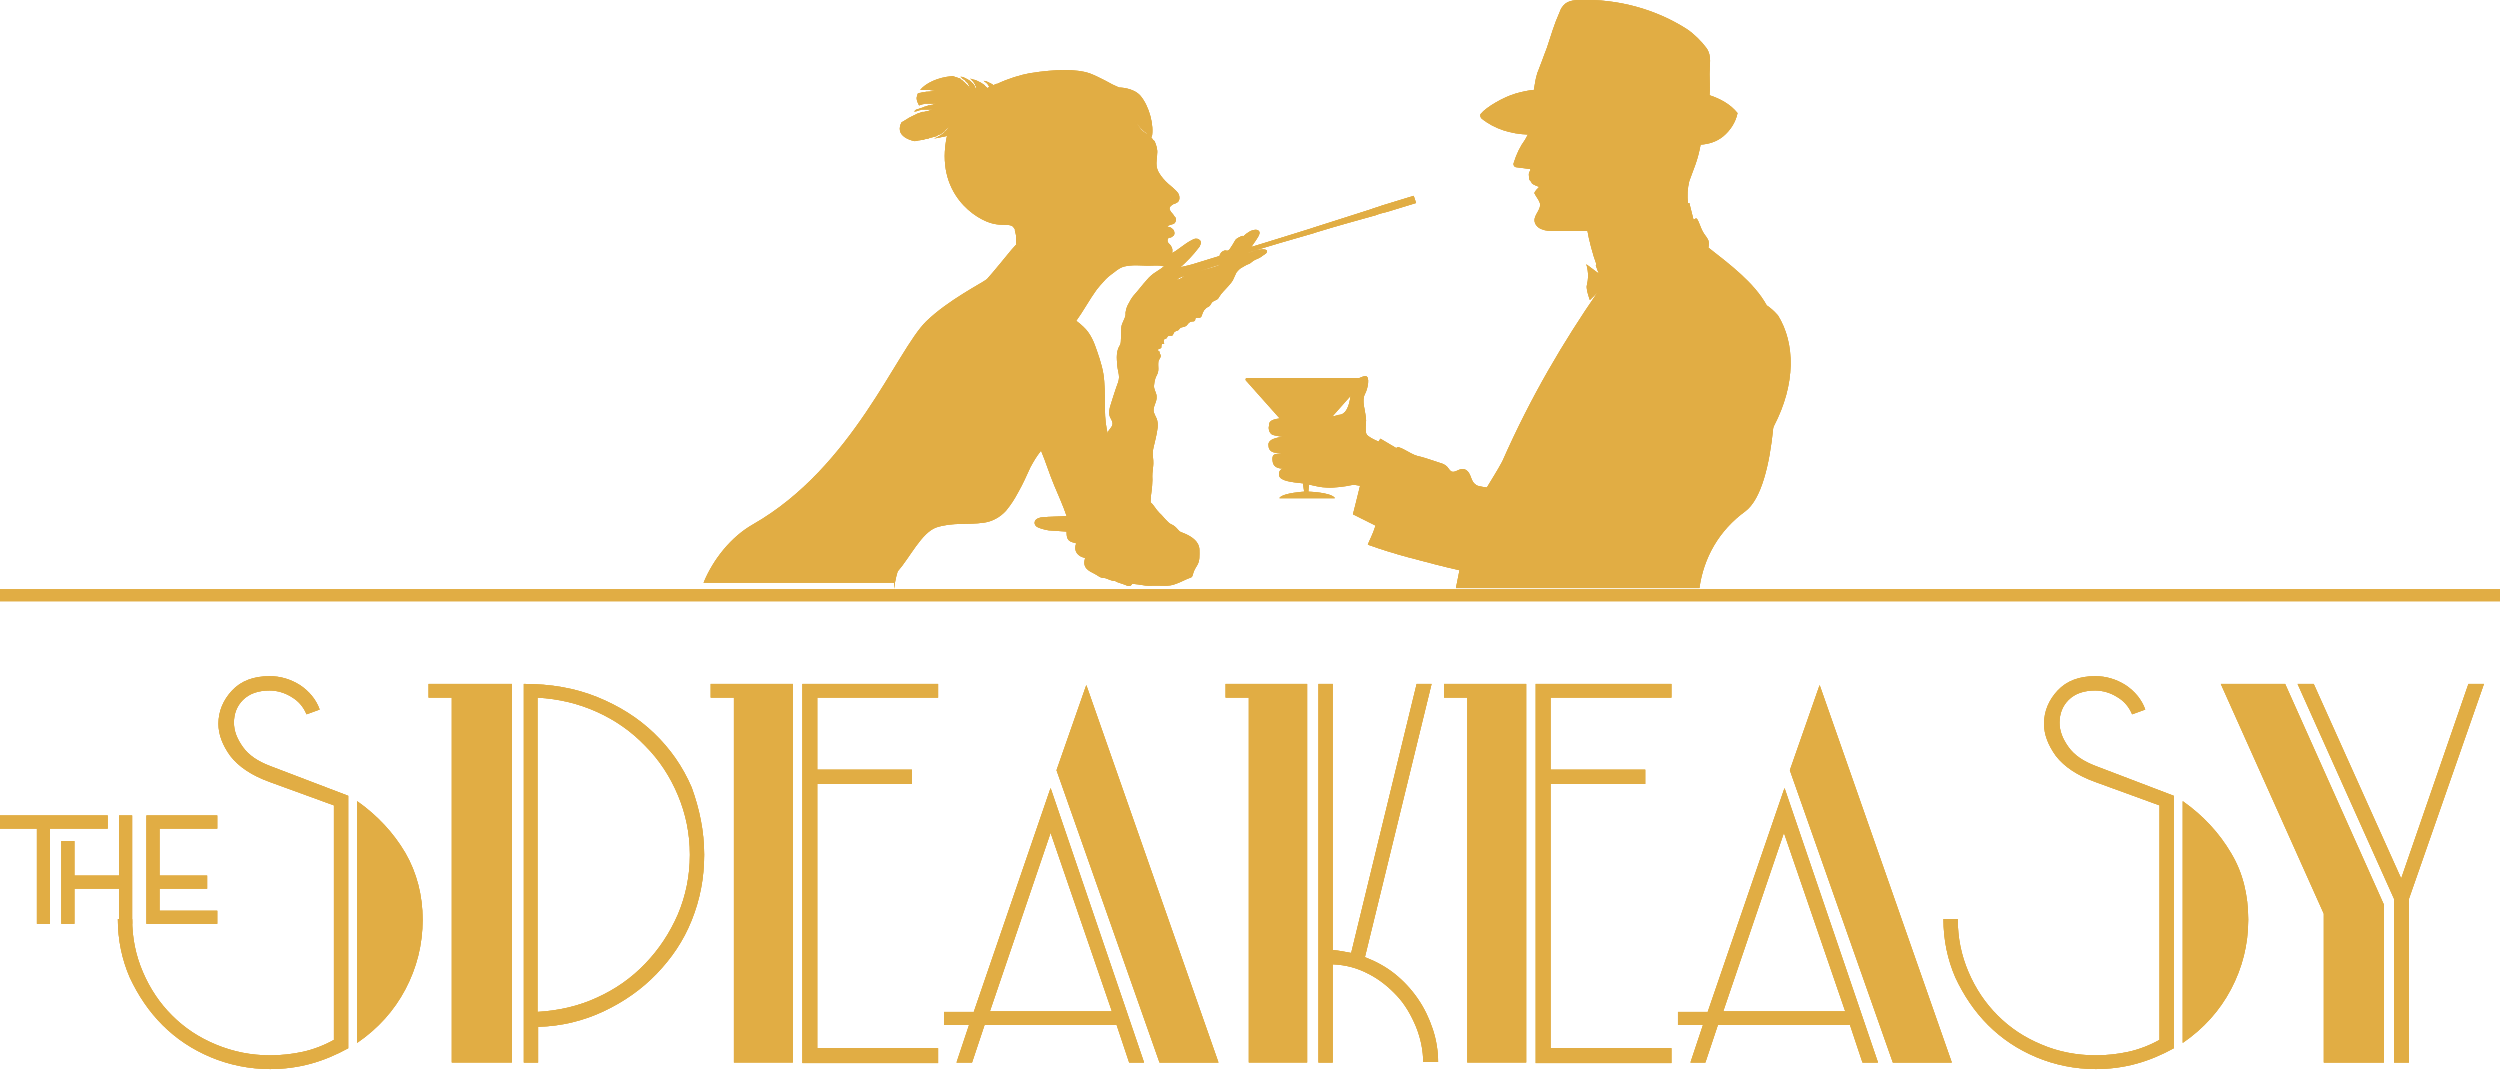
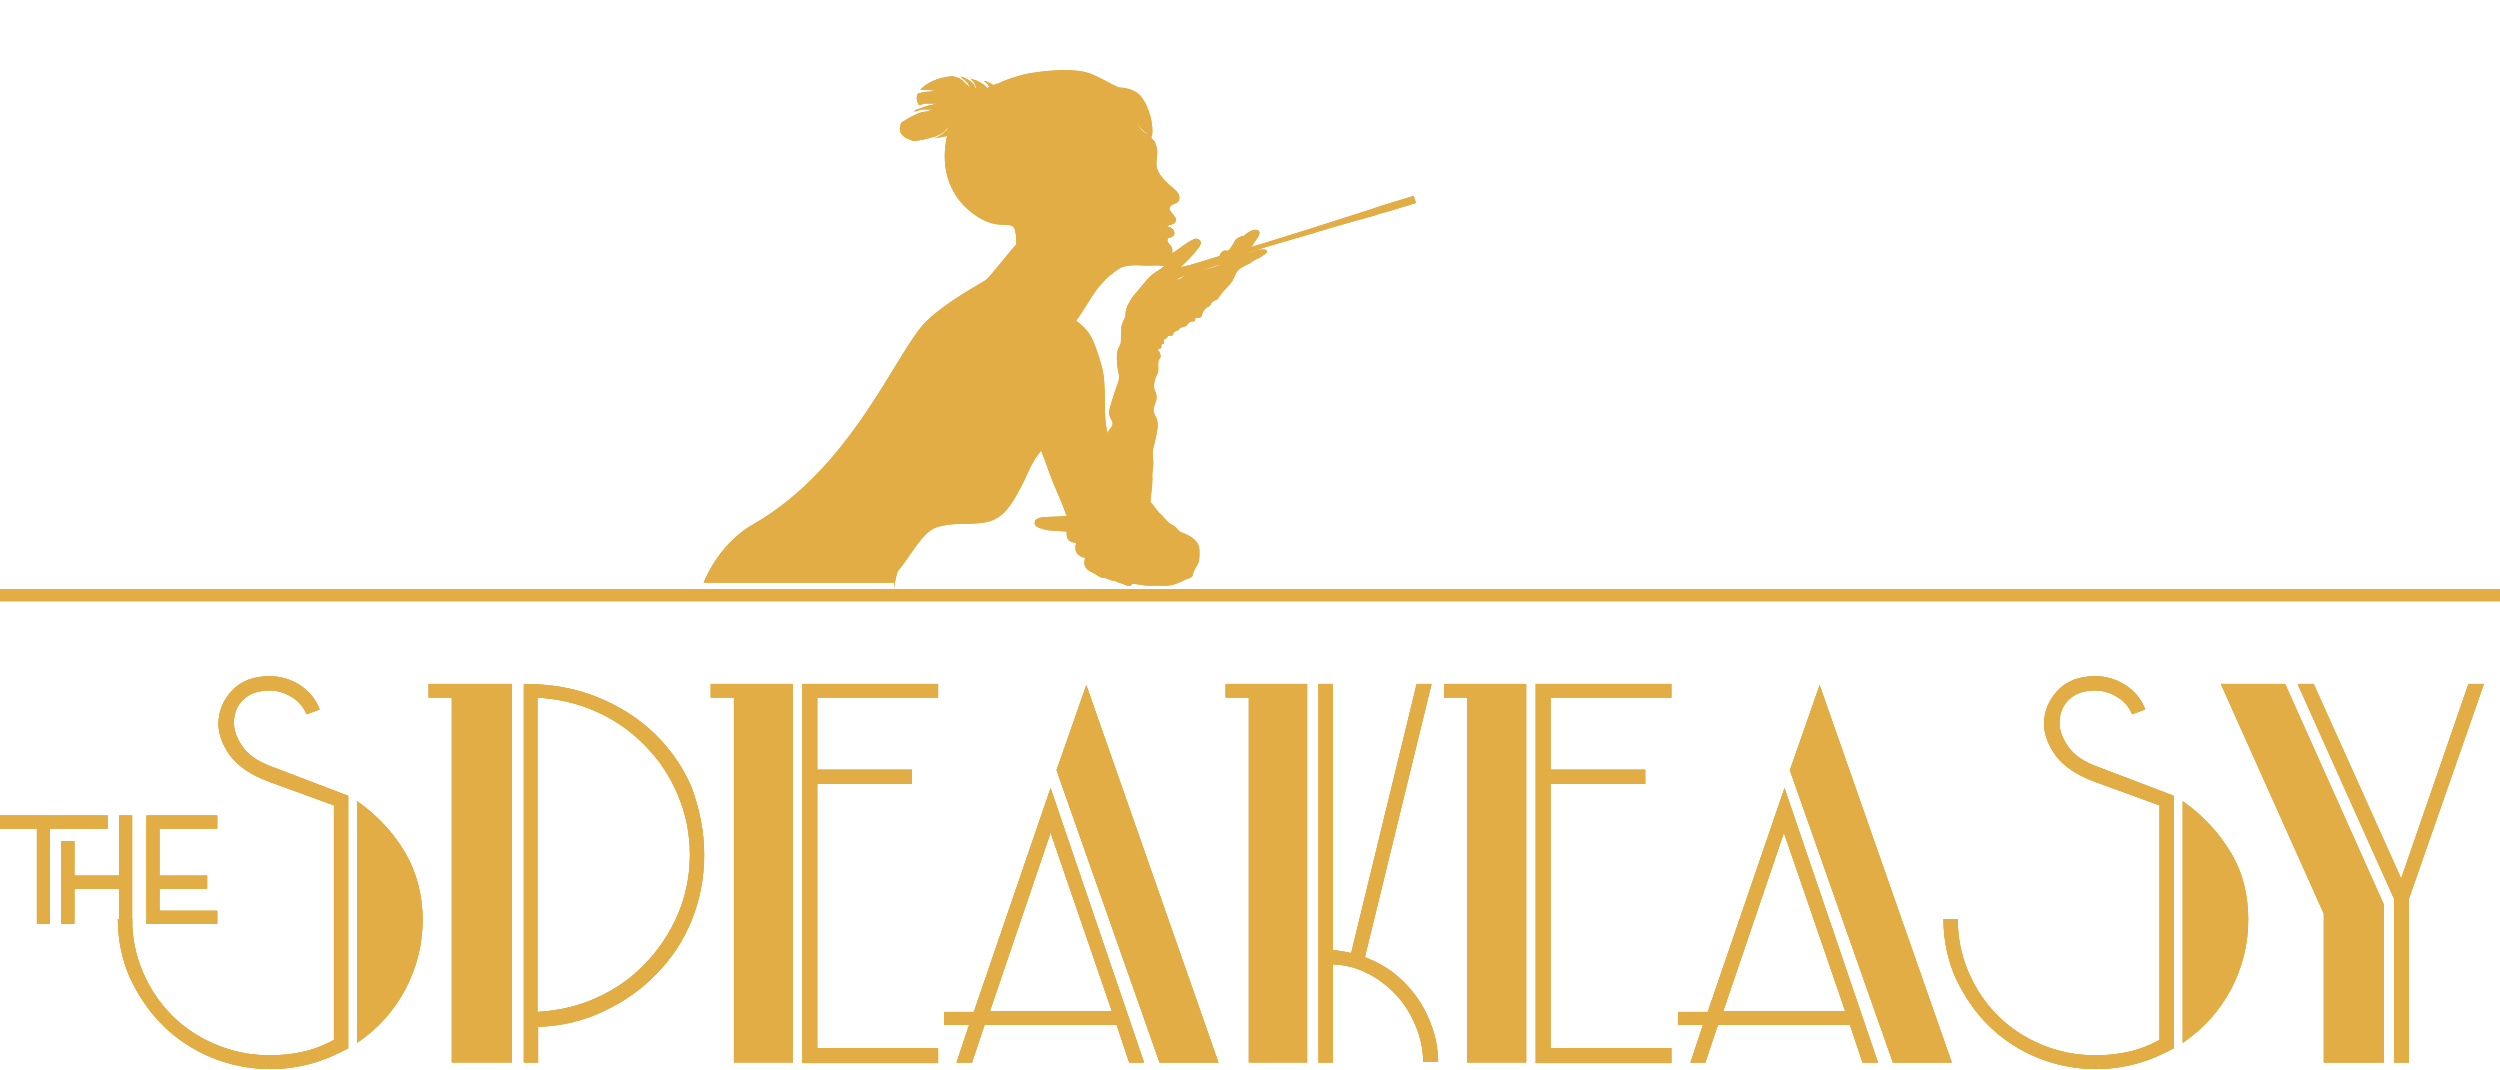
<svg xmlns="http://www.w3.org/2000/svg" xmlns:xlink="http://www.w3.org/1999/xlink" version="1.1" id="Layer_1" x="0px" y="0px" viewBox="0 0 420 179.7" style="enable-background:new 0 0 420 179.7;" xml:space="preserve">
  <style type="text/css">
	.st0{clip-path:url(#SVGID_2_);}
	.st1{clip-path:url(#SVGID_4_);fill:#E1AD44;}
	.st2{clip-path:url(#SVGID_6_);}
	.st3{clip-path:url(#SVGID_8_);fill:#E1AD44;}
	.st4{clip-path:url(#SVGID_10_);}
	.st5{clip-path:url(#SVGID_12_);fill:#E1AD44;}
	.st6{clip-path:url(#SVGID_14_);}
	.st7{clip-path:url(#SVGID_16_);fill:#E1AD44;}
	.st8{clip-path:url(#SVGID_18_);}
	.st9{clip-path:url(#SVGID_20_);fill:#E1AD44;}
</style>
  <g id="XMLID_1_">
    <g>
      <defs>
-         <path id="SVGID_1_" d="M298.7,53c-0.7-0.8-1.3-1.3-1.9-1.7c-2.1-3.8-6.1-6.8-9.8-9.7c0.1-0.4,0.1-0.9,0-1.2     c-0.1-0.3-0.5-0.8-0.7-1.1c-0.7-1-1-2.7-1.4-2.6c-0.1,0.1-0.3,0.1-0.4,0.2c0,0,0,0,0,0c-0.2-0.9-0.5-1.9-0.7-2.8     c-0.1,0-0.1,0-0.2,0.1c-0.2-1.3-0.1-2.6,0.2-3.8c0.3-0.9,0.7-1.8,1-2.7c0.4-1.1,0.7-2.3,0.9-3.4c1.4-0.1,2.7-0.5,3.8-1.4     c1.2-1,2.1-2.4,2.4-3.9c-1.2-1.5-2.9-2.4-4.7-3c0.1-1.2,0-2.4,0-3.6c0-1.6,0.4-3-0.5-4.3c-0.8-1.1-2.1-2.4-3.3-3.2     c-5.3-3.4-11.7-5.1-18-4.9c-0.8,0-1.7,0.1-2.4,0.6c-0.5,0.4-0.8,0.9-1,1.5c-0.9,2-1.4,3.8-2.1,5.9c-0.2,0.6-0.6,1.5-0.9,2.4     c-0.3,0.7-0.5,1.4-0.7,1.8c-0.4,1.3-0.4,1.8-0.6,2.9c-1,0.1-1.9,0.3-3,0.6c-2.1,0.6-5,2.3-5.9,3.4c-0.2,0.2-0.1,0.6,0.1,0.8     c2.2,1.8,5,2.6,7.8,2.7c-0.2,0.3-0.3,0.6-0.5,0.9c-0.8,1.1-1.4,2.3-1.9,3.9c-0.1,0.3,0.1,0.7,0.5,0.7c0.8,0.1,1.5,0.2,2.3,0.3     c0,0.1,0,0.2,0,0.3c-0.4,0.3-0.2,1-0.2,1.3c0,0.2,0.2,0.4,0.4,0.6c0,0,0,0.1,0,0.1c0.1,0.3,1.3,0.7,1.3,0.7s-0.9,0.8-0.8,1.1     c0.2,0.4,0.8,1.2,0.9,1.6c0.3,1-0.9,1.9-0.9,2.9c0,0.7,0.6,1.3,1.2,1.5c0.7,0.3,1.4,0.3,2.1,0.3c1.9,0,3.7,0,5.6,0     c0.2,1.3,0.9,4,1.5,5.6c0,0.1-0.1,0.1-0.1,0.2c0.2,0.5,0.3,0.9,0.5,1.3l-0.1,0l-2-1.5c0,0,0.6,1.6,0.1,3.5     c-0.2,0.6,0.5,2.5,0.5,2.5l1.3-1.3c-5.7,8.3-11.1,17.3-16,28.4c-0.8,1.5-1.7,2.9-2.6,4.4c0,0,0,0,0,0c-0.2,0-0.5-0.1-0.7-0.1     c-0.4-0.1-0.9-0.1-1.2-0.4c-0.5-0.3-0.7-1-0.9-1.5c-0.2-0.5-0.6-1.1-1.3-1.1c-0.7,0-1.3,0.7-1.9,0.4c-0.3-0.2-0.5-0.6-0.7-0.8     c-0.3-0.3-0.7-0.5-1.1-0.6c-0.4-0.1-0.8-0.3-1.2-0.4c-0.9-0.3-1.8-0.6-2.7-0.8c-1.2-0.3-3.3-2-3.5-1.3l-2.7-1.6     c0,0-0.1,0.2-0.3,0.5c-0.9-0.4-1.7-0.8-2-1.2c-0.3-0.4-0.1-2.1-0.1-2.4c-0.1-1.7-0.8-3.2-0.2-4.4c0.5-0.9,0.9-3,0.1-3     c-0.4,0-0.7,0.2-1,0.3h-18.9c-0.2,0-0.3,0.2-0.2,0.4l5.7,6.4c0,0,0,0,0,0c-1.9,0.2-1.8,0.9-1.8,1.2c-0.1,0.3-0.1,1.1,0.5,1.5     c0.4,0.2,1.9,0.4,1.9,0.4s-2.5,0.1-2.5,1.3c0,0.6,0.2,1.1,0.9,1.3c0.4,0.1,1.1,0.1,1.4,0.1c-0.7,0.3-1.8-0.2-1.6,1.3     c0.1,1.5,1.8,1.3,1.8,1.3s-0.9,0.2-0.7,1.2c0.2,0.9,2.1,1.1,4,1.3l0.2,1.4c0,0-3.4,0.2-4.1,1c-0.1,0.1,0,0.1,0,0.1h9.2     c0,0,0.1,0,0-0.1c-0.8-0.9-4.4-1-4.4-1l0.1-1.2c0.9,0.2,2.1,0.5,3,0.5c1.1,0.1,3.3-0.2,4.1-0.4c0.4-0.1,1,0,1.5,0.1     c-0.5,2.1-1.2,4.8-1.2,4.8l3.8,1.9c-0.5,1.6-1.1,2.6-1.3,3.2c2.2,0.8,4.5,1.5,6.7,2.1c3.4,0.9,6,1.6,8.7,2.2c-0.2,1-0.4,2-0.6,3     h40.9c0.7-5.1,3.3-9.7,7.7-12.9c2.7-2,4.1-7.9,4.7-14c0-0.1,0.1-0.2,0.1-0.3C301.7,64.5,301.6,57.7,298.7,53 M224.9,69.7     c-0.4,0.1-0.7,0.2-1.1,0.3l3.1-3.5C226.5,69.5,225.4,69.7,224.9,69.7 M283.3,37.5C283.3,37.5,283.3,37.5,283.3,37.5     c0.1-0.1,0.3-0.2,0.5-0.2C283.6,37.3,283.4,37.4,283.3,37.5" />
-       </defs>
+         </defs>
      <use xlink:href="#SVGID_1_" style="overflow:visible;fill-rule:evenodd;clip-rule:evenodd;fill:#E1AD44;" />
      <clipPath id="SVGID_2_">
        <use xlink:href="#SVGID_1_" style="overflow:visible;" />
      </clipPath>
      <g class="st0">
        <defs>
          <rect id="SVGID_3_" y="0" width="420" height="180" />
        </defs>
        <use xlink:href="#SVGID_3_" style="overflow:visible;fill:#E1AD44;" />
        <clipPath id="SVGID_4_">
          <use xlink:href="#SVGID_3_" style="overflow:visible;" />
        </clipPath>
        <rect x="204.2" y="-5" class="st1" width="101.6" height="108.9" />
      </g>
    </g>
    <g>
      <defs>
        <path id="SVGID_5_" d="M150.2,98.9c0.2-1.7,0.6-2.9,0.6-2.9c2.1-2.4,4-6.5,6.5-7.4c2.8-0.9,5.2-0.4,8-0.8c1.4-0.2,2.7-0.9,3.7-2     c0.9-1.1,1.4-1.9,2.1-3.2c0.7-1.2,1.4-2.8,2-4.1c0.6-1.1,1-1.8,1.8-2.8c0.8,1.9,1.4,3.9,2.2,5.8c0.7,1.7,1.5,3.4,2.1,5.2     c-1.4,0.1-3,0.1-4,0.2c-0.4,0-1.1,0.2-1.3,0.6c-0.2,0.4,0,0.8,0.3,1c0.3,0.2,1.3,0.5,2,0.6c1.3,0.1,3,0.2,3,0.2s-0.1,1.1,0.4,1.5     c0.2,0.2,0.8,0.4,1.1,0.4c0,0,0,0.1,0.1,0.1c-0.5,1.4,0.4,2.2,1.4,2.4c0,0,0.1,0.1,0.1,0.1c-0.5,1.6,0.6,2.1,1.6,2.6     c0.6,0.3,0.9,0.7,1.6,0.7c0.4,0,0.9,0.4,1.7,0.5c0.1,0,0.2,0,0.3,0.1c0.4,0.2,0.9,0.3,1.4,0.5c0.1,0,0.7,0.4,1,0.2     c0.1,0,0.2-0.2,0.3-0.3c0.1,0,0.2,0,0.3,0c1.2,0.1,1.7,0.3,2.5,0.3c2.4-0.1,3.2,0.2,4.5-0.3c0.9-0.3,1.5-0.7,2.6-1.1     c0.3-0.1,0.3-0.7,0.5-1.1c0.2-0.4,0.3-0.6,0.5-0.9c0.5-0.8,0.4-1.7,0.4-2.6c0-0.7-0.3-2-3.1-3c-0.5-0.2-0.7-0.9-1.6-1.3     c-0.6-0.2-1.5-1.5-2-1.9c-0.7-0.7-0.9-1.3-1.5-1.8c0-0.1,0-0.2,0-0.3c0-0.9,0.3-2.1,0.3-3.5c-0.1-1.8,0.3-2,0.1-3.8     c-0.2-1.1,0.3-2.3,0.5-3.4c0.2-1,0.5-2.1,0.1-3.1c-0.2-0.4-0.4-0.8-0.5-1.2c-0.1-0.9,0.6-1.6,0.5-2.5c0-0.5-0.3-0.9-0.4-1.4     c-0.1-0.5,0.1-1.6,0.4-2.1c0.5-0.9,0.2-1.4,0.3-2.3c0-0.3,0.4-0.7,0.4-1c0-0.3-0.2-0.3-0.2-0.6c0-0.3-0.3-0.2-0.3-0.4     c0-0.2,0.5-0.2,0.6-0.4c0-0.1,0-0.5,0.1-0.6c0.1-0.1,0.2,0.1,0.4-0.1c-0.1-0.1-0.1-0.2-0.1-0.4c0-0.1,0-0.2,0.1-0.3     c0.1-0.1,0.3-0.1,0.4-0.2c0.1-0.1,0.1-0.3,0.2-0.3c0.1-0.1,0.2-0.1,0.3-0.1c0.1,0,0.2,0,0.3,0c0.2,0,0.3-0.2,0.3-0.3     c0.1-0.1,0.1-0.3,0.3-0.4c0.2-0.1,0.4-0.2,0.5-0.2c0.2-0.1,0.2-0.3,0.4-0.4c0.2-0.2,0.9-0.1,1.2-0.6c0.2-0.3,0.5-0.5,0.8-0.5     c0.1,0,0.3,0,0.4-0.1c0.1-0.1,0.1-0.2,0.1-0.3c0-0.4,0.8-0.1,0.9-0.3c0.1-0.1,0.2-0.2,0.2-0.3c0-0.1,0.1-0.2,0.1-0.3     c0.1-0.3,0.2-0.4,0.3-0.6c0.5-0.6,0.7-0.5,0.9-0.7c0.2-0.2,0.3-0.5,0.4-0.6c0.6-0.5,0.9-0.3,1.2-0.9c0.4-0.7,1.1-1.3,1.6-1.9     c0.3-0.3,0.5-0.6,0.7-0.9c0.2-0.4,0.4-0.9,0.6-1.3c0.3-0.4,0.6-0.7,1-0.9c0.4-0.2,0.6-0.4,1.2-0.6c0.2-0.1,0.5-0.4,0.7-0.5     c0.2-0.2,0.7-0.3,1-0.5c0.4-0.2,0.4-0.3,0.9-0.6c0.1-0.1,0.2-0.1,0.3-0.3c0.1-0.2,0.1-0.3-0.1-0.4c-0.1-0.1-0.5-0.1-0.7-0.1     c-0.2,0-0.7,0.1-0.8,0.1c-0.7,0.2-1,0.4-1.8,0.5c3.9-1.2,7.7-2.3,11.2-3.3c0.2-0.1,0.4-0.1,0.6-0.2c3.9-1.2,7.3-2.1,9.4-2.7     c0.5-0.1,0.9-0.3,1.2-0.4c0.8-0.2,1.2-0.3,1.2-0.3l4.9-1.5l-0.4-1.2l-4.9,1.5c0,0-0.4,0.1-1.2,0.4c-0.3,0.1-0.7,0.2-1.2,0.4     c-2.1,0.7-5.4,1.7-9.4,3c-0.2,0.1-0.4,0.1-0.6,0.2c-3.1,1-6.5,2-10,3.1c0.4-0.6,0.8-1.1,1.2-1.8c0.1-0.2,0.2-0.4,0.2-0.6     c0-0.3-0.3-0.5-0.6-0.5c-0.3,0-0.6,0.1-0.9,0.2c-0.5,0.3-0.8,0.5-1.2,0.9c-0.2-0.2-0.5,0.1-0.8,0.2c-0.2,0.1-0.5,0.3-0.6,0.5     c-0.3,0.5-0.5,0.9-0.8,1.3c-0.1,0.2-0.2,0.3-0.4,0.4c-0.2,0.1-0.4-0.1-0.6,0c-0.3,0.1-0.6,0.3-0.7,0.6c-0.1,0.1-0.1,0.2-0.1,0.3     c-1.3,0.4-2.6,0.8-3.9,1.2c-0.9,0.3-1.8,0.5-2.7,0.7c1.1-1,2.1-2,3-3.2c0.2-0.2,0.3-0.4,0.4-0.7c0.1-0.3,0-0.6-0.2-0.7     c-0.2-0.2-0.4-0.2-0.6-0.2c-0.2,0-0.4,0.1-0.6,0.2c-1.4,0.7-2.6,1.9-3.4,2.2c0.1-0.4,0.1-0.8-0.2-1.2c-0.1-0.2-0.4-0.4-0.5-0.6     c-0.1-0.2-0.1-0.6,0.1-0.7c0.1-0.1,0.2-0.1,0.3-0.1c0.1,0,0.2,0,0.2-0.1c0.3-0.1,0.5-0.3,0.5-0.6c0-0.3-0.1-0.6-0.4-0.8     c-0.2-0.2-0.5-0.3-0.8-0.3c0.2-0.4,0.8-0.3,1.2-0.6c0.3-0.3,0.3-0.7,0.2-0.9c0,0,0-0.1-0.1-0.1c-0.2-0.3-0.3-0.5-0.6-0.8     c-0.2-0.3-0.4-0.5-0.3-0.8c0.1-0.3,0.3-0.4,0.6-0.6c0.3-0.1,0.6-0.2,0.8-0.4c0.3-0.3,0.3-0.9,0.1-1.3c-0.2-0.4-0.6-0.7-0.9-1     c-0.6-0.5-1.2-1-1.7-1.6c-0.5-0.6-1-1.3-1.1-2.1c-0.1-0.7,0.1-1.4,0.1-2.1c0.1-0.7-0.2-1.6-0.5-2.2l0,0.1c-0.3-0.3-0.5-0.7-0.8-1     c0-0.1-0.1-0.1-0.1-0.1c0.2,0.1,0.3,0.3,0.5,0.4c0.4-1.9-0.4-5.1-1.9-6.9c-1.2-1.4-3.6-1.4-3.6-1.4c-0.4-0.2-0.7-0.3-1.1-0.5     c0,0-2.3-1.3-3.9-1.9c-2.1-0.7-5.6-0.7-10,0c-1.6,0.3-3.6,0.9-5.5,1.8c-0.1,0-0.1-0.1-0.2-0.1c0.1,0,0.1,0.1,0.1,0.1     c-0.2,0.1-0.3,0.1-0.5,0.2c-0.1-0.1-0.2-0.1-0.3-0.2c-0.2-0.1-0.4-0.2-0.6-0.3c-0.2-0.1-0.4-0.2-0.6-0.2c-0.1,0-0.1,0-0.2-0.1     c0,0,0,0,0,0c0,0,0.1,0.1,0.1,0.1c0,0,0.1,0.1,0.1,0.1c0.1,0.1,0.2,0.1,0.3,0.2c0.2,0.2,0.3,0.3,0.4,0.5c0,0.1,0.1,0.1,0.1,0.2     c-0.1,0.1-0.2,0.1-0.3,0.2c0,0-0.1-0.1-0.1-0.1c-0.1-0.1-0.3-0.2-0.4-0.4c-0.1-0.1-0.2-0.1-0.3-0.2c-0.1-0.1-0.2-0.1-0.3-0.2     c-0.2-0.1-0.4-0.2-0.6-0.3c-0.2-0.1-0.4-0.2-0.6-0.2c-0.1,0-0.2-0.1-0.3-0.1c-0.1,0-0.2-0.1-0.3-0.1c0.1,0.1,0.2,0.2,0.3,0.3     c0.2,0.2,0.3,0.3,0.4,0.5c0.1,0.1,0.1,0.2,0.1,0.2c0,0.1,0.1,0.2,0.1,0.2c0,0.1,0.1,0.1,0.1,0.2c0,0.1,0,0.1,0,0.2     c0,0.1,0,0.2,0,0.2c0,0.1,0,0.1,0,0.1s0,0,0-0.1c0-0.1-0.1-0.1-0.1-0.2c0,0-0.1-0.1-0.1-0.2c0-0.1-0.1-0.1-0.1-0.2     c0-0.1-0.1-0.1-0.1-0.2c-0.1-0.1-0.1-0.1-0.2-0.2c-0.1-0.1-0.3-0.3-0.4-0.4c-0.2-0.1-0.3-0.2-0.5-0.3c-0.2-0.1-0.4-0.2-0.6-0.3     c-0.2-0.1-0.4-0.1-0.6-0.1c0.1,0,0.2,0.1,0.2,0.1c0.1,0,0.1,0.1,0.1,0.1c0,0,0.1,0.1,0.1,0.1c0.1,0.1,0.2,0.1,0.3,0.2     c0.1,0.1,0.2,0.1,0.2,0.2c0.1,0.1,0.1,0.2,0.2,0.2c0.1,0.1,0.1,0.1,0.2,0.2c0,0.1,0.1,0.1,0.1,0.2c0,0.1,0.1,0.1,0.1,0.2     c0,0.1,0,0.1,0.1,0.2c0.1,0.2,0.1,0.3,0.1,0.3s-0.1-0.1-0.2-0.3c0,0-0.1-0.1-0.1-0.1c0,0-0.1-0.1-0.1-0.1c0-0.1-0.1-0.1-0.2-0.2     c-0.1-0.1-0.1-0.1-0.2-0.2c-0.1-0.1-0.1-0.1-0.2-0.2c-0.1-0.1-0.2-0.1-0.2-0.2c-0.1-0.1-0.2-0.1-0.3-0.2c0,0-0.1-0.1-0.1-0.1     c0,0-0.1-0.1-0.1-0.1c-0.1,0-0.2-0.1-0.3-0.1c-0.1,0-0.2-0.1-0.3-0.1c-0.1,0-0.2-0.1-0.3-0.1c-0.1,0-0.2-0.1-0.3-0.1     c-0.1,0-0.1,0-0.2,0c-2.4,0.2-4.4,1.2-5.3,2.3c0,0,0,0,0,0c0.2,0,0.5,0,0.7,0c0.2,0,0.4,0,0.6,0c0.4,0,0.7,0.1,0.9,0.1     c0.2,0,0.3,0.1,0.3,0.1s-0.1,0-0.3,0c-0.2,0-0.5,0.1-0.9,0.1c-0.2,0-0.4,0-0.6,0.1c-0.2,0-0.4,0-0.7,0.1c-0.1,0-0.2,0-0.3,0.1     c0,0,0,0-0.1,0c-0.1,0.3-0.2,0.6-0.2,0.8c0,0.4,0.2,0.8,0.4,1.2c0.1,0,0.2-0.1,0.3-0.1c0.1,0,0.2-0.1,0.3-0.1     c0.1,0,0.2,0,0.3-0.1c0.1,0,0.2,0,0.3,0c0.1,0,0.2,0,0.3,0c0.1,0,0.2,0,0.3,0c0.2,0,0.3,0,0.5,0c0.1,0,0.2,0,0.3,0     c0.2,0,0.3,0,0.3,0s-0.1,0-0.3,0.1c-0.1,0-0.2,0-0.3,0.1c-0.1,0-0.3,0-0.4,0.1c-0.1,0-0.2,0-0.2,0c-0.1,0-0.2,0-0.3,0.1     c-0.1,0-0.2,0-0.3,0.1c-0.1,0-0.2,0-0.3,0.1c-0.1,0-0.2,0.1-0.3,0.1c-0.1,0-0.2,0.1-0.3,0.1c-0.1,0-0.2,0.1-0.3,0.1     c-0.1,0-0.2,0.1-0.3,0.1c-0.1,0-0.2,0.1-0.3,0.2l-0.1,0.1l-0.1,0.1c0.1-0.1,0.2-0.1,0.4-0.1c0.2-0.1,0.4-0.1,0.6-0.2     c0.1,0,0.2,0,0.3-0.1c0.1,0,0.2,0,0.3,0c0.2,0,0.4,0,0.5,0c0.3,0,0.6,0,0.8,0c0.2,0,0.3,0,0.3,0s-0.1,0-0.3,0.1     c-0.1,0-0.2,0-0.3,0.1c-0.1,0-0.3,0.1-0.4,0.1c-0.2,0-0.3,0.1-0.5,0.1c0,0-0.1,0-0.1,0c0,0-0.1,0-0.1,0c-0.1,0-0.2,0-0.3,0.1     c-0.1,0-0.2,0.1-0.3,0.1c-0.1,0-0.2,0.1-0.3,0.1c-0.2,0.1-0.4,0.2-0.6,0.3c-0.2,0.1-0.4,0.2-0.6,0.3c-0.2,0.1-0.4,0.2-0.5,0.3     c-0.2,0.1-0.3,0.2-0.5,0.3c-0.1,0.1-0.3,0.2-0.4,0.2c-0.3,0.5-0.4,1-0.3,1.5c0.2,0.8,1.1,1.4,2.4,1.7c0.2,0,0.4,0,0.6-0.1     c0.2,0,0.5-0.1,0.7-0.1c0.1,0,0.3,0,0.4-0.1c0.1,0,0.3-0.1,0.4-0.1c0.1,0,0.1,0,0.2,0l0.2-0.1c0.1,0,0.2-0.1,0.4-0.1     c0.1,0,0.2-0.1,0.4-0.1c0.1,0,0.2-0.1,0.3-0.1c0.1,0,0.1,0,0.2-0.1c0.1,0,0.1-0.1,0.2-0.1c0.1-0.1,0.2-0.1,0.3-0.1     c0.1-0.1,0.2-0.1,0.3-0.2c0.1,0,0.2-0.1,0.3-0.2c0.1-0.1,0.2-0.1,0.2-0.2c0.1-0.1,0.1-0.1,0.2-0.2c0.1-0.1,0.2-0.2,0.3-0.3     c0.2-0.2,0.3-0.3,0.3-0.3s-0.1,0.1-0.2,0.3c-0.1,0.1-0.1,0.2-0.2,0.3c-0.1,0.1-0.1,0.1-0.2,0.2c-0.1,0.1-0.1,0.1-0.2,0.2     c-0.1,0.1-0.3,0.3-0.5,0.4c-0.1,0.1-0.2,0.1-0.3,0.2c-0.1,0-0.1,0.1-0.2,0.1c-0.1,0-0.1,0.1-0.2,0.1c-0.1,0.1-0.2,0.1-0.4,0.2     c-0.1,0-0.2,0.1-0.4,0.1c0,0,0,0,0,0c0.2,0,0.4-0.1,0.6-0.1c0.5-0.1,1-0.2,1.5-0.3c0.1,0,0.2-0.1,0.3-0.1     c-2.1,9.7,4.9,14.2,7.9,14.8c1.4,0.3,2.5,0,3.1,0.4c0,0,0,0,0,0c0,0,0,0,0,0c0.1,0.1,0.2,0.2,0.4,0.5c0,0,0,0,0,0.1c0,0,0,0,0,0     c0,0,0,0.1,0,0.1c0.1,0.3,0.2,0.9,0.2,0.9c0,0.4,0,0.8,0,1.4c0,0,0,0,0.1,0c0,0,0,0,0,0c-0.3,0.3-0.6,0.7-0.9,1l0,0     c0,0-3.5,4.3-4.1,4.9c-0.7,0.6-6.5,3.5-10.2,7.1c-5,4.9-12.3,24.5-29.1,34.1c-3.7,2.1-6.7,5.9-8.3,9.8H150.2z M201.9,45.4     c1.1-0.3,2.1-0.7,3.2-1c0,0,0,0,0,0c-0.5,0.4-3.3,1.1-4,1.2c0,0,0,0,0,0C201.3,45.6,201.6,45.5,201.9,45.4z M198.3,46.6     c0.2-0.1,0.5-0.2,0.7-0.2c-0.5,0.3-0.9,0.6-1.3,0.6c0,0,0,0,0,0C197.9,46.8,198.1,46.7,198.3,46.6z M187.7,78     c0.2,0.7,0.5,1.4,0.7,2c0,0,0,0.1,0,0.1C188.2,79.4,187.9,78.7,187.7,78z M189.3,82.9C189.3,82.9,189.3,82.9,189.3,82.9     c-0.1-0.3-0.2-0.7-0.3-1c-0.1-0.2-0.1-0.4-0.2-0.7C188.9,81.7,189.1,82.3,189.3,82.9C189.3,82.9,189.3,82.9,189.3,82.9z      M192.9,22.6c-0.6-0.2-1.7-1-2.4-3C191,21.1,192,21.9,192.9,22.6z M191.8,44.4c-0.1,0-0.3,0-0.4,0     C191.5,44.4,191.7,44.4,191.8,44.4z M190,33.8c0,0.1-0.1,0.1-0.1,0.2C189.9,33.9,189.9,33.8,190,33.8z M184.5,37.9     c-0.1,0-0.3-0.1-0.4-0.1C184.2,37.8,184.4,37.9,184.5,37.9z M184.6,42.9c0.1,0,0.1,0.1,0.2,0.1C184.7,43,184.6,43,184.6,42.9     c-0.2-0.1-0.4-0.3-0.5-0.5C184.2,42.6,184.3,42.8,184.6,42.9z M183.4,40.6c0,0.2,0.1,0.4,0.2,0.7     C183.5,41.1,183.4,40.8,183.4,40.6c-0.1-0.4-0.3-0.9-0.4-1.3C183.1,39.7,183.3,40.2,183.4,40.6z M181.6,39.7c0.2,0,0.4,0,0.6-0.1     C182,39.7,181.8,39.7,181.6,39.7z M181.4,39.6L181.4,39.6C181.4,39.6,181.4,39.6,181.4,39.6z M184.2,48.7     c0.3-0.4,0.9-1.1,1.2-1.4c0.5-0.6,1-1,1.7-1.5c0.6-0.5,1.3-1,2.1-1.1c1.7-0.3,2.5,0,4.7-0.1c0.1,0,0.3,0,0.6,0     c0.2,0,0.5,0,0.7,0.1c0.1,0,0.3,0,0.4,0c-0.2,0.2-0.6,0.5-1.4,1c-0.5,0.3-1.1,0.8-1.5,1.3c-0.9,1-1.3,1.6-2.2,2.6     c-0.3,0.3-0.8,1.2-1,1.6c-0.2,0.4-0.3,0.7-0.4,1.3l0,0.4c-0.1,0.7-0.6,1.3-0.7,2c-0.1,0.9,0,2.7-0.2,3c-0.7,1.1-0.6,2.1-0.5,3.5     c0.1,0.9,0.3,1.3,0.3,2c0,0.6-0.3,1.2-0.5,1.8c-0.3,0.9-0.6,1.8-0.9,2.8c-0.2,0.6-0.4,1.4-0.1,2.1c0.2,0.3,0.3,0.5,0.4,0.9     c0.1,0.5-0.3,0.9-0.6,1.3c-0.3,0.4-0.2,0.8,0,1.4c0,0,0,0,0,0c0,0,0-0.1,0-0.1c0-0.1-0.1-0.2-0.1-0.3c0,0,0,0,0,0     c-0.9-3.3-0.4-5.5-0.7-9.3c-0.1-1.6-0.6-3.3-1.2-5c-0.5-1.5-1.1-3-2.3-4.1c-0.4-0.4-0.8-0.7-1.2-1     C181.9,52.4,183.1,50.2,184.2,48.7z M177.2,39.8c-0.3,0.5-0.6,0.9-1,1.4C176.6,40.7,176.9,40.2,177.2,39.8z M172,42.1     c-0.1,0-0.2-0.1-0.3-0.1C171.8,42,171.9,42,172,42.1z" />
      </defs>
      <use xlink:href="#SVGID_5_" style="overflow:visible;fill-rule:evenodd;clip-rule:evenodd;fill:#E1AD44;" />
      <clipPath id="SVGID_6_">
        <use xlink:href="#SVGID_5_" style="overflow:visible;" />
      </clipPath>
      <g class="st2">
        <defs>
          <rect id="SVGID_7_" y="0" width="420" height="180" />
        </defs>
        <use xlink:href="#SVGID_7_" style="overflow:visible;fill:#E1AD44;" />
        <clipPath id="SVGID_8_">
          <use xlink:href="#SVGID_7_" style="overflow:visible;" />
        </clipPath>
-         <rect x="114" y="7.4" class="st3" width="129.3" height="96.5" />
      </g>
    </g>
    <g>
      <defs>
        <rect id="SVGID_9_" y="99" width="420" height="2" />
      </defs>
      <use xlink:href="#SVGID_9_" style="overflow:visible;fill-rule:evenodd;clip-rule:evenodd;fill:#E1AD44;" />
      <clipPath id="SVGID_10_">
        <use xlink:href="#SVGID_9_" style="overflow:visible;" />
      </clipPath>
      <g class="st4">
        <defs>
          <rect id="SVGID_11_" y="0" width="420" height="180" />
        </defs>
        <use xlink:href="#SVGID_11_" style="overflow:visible;fill:#E1AD44;" />
        <clipPath id="SVGID_12_">
          <use xlink:href="#SVGID_11_" style="overflow:visible;" />
        </clipPath>
        <rect x="-5" y="94" class="st5" width="430" height="12" />
      </g>
    </g>
    <g>
      <defs>
        <path id="SVGID_13_" d="M404.7,151v27.5h-2.5V151L386,114.9h2.7l14.7,32.7l11.3-32.7h2.6L404.7,151z M390.4,178.5v-25l-17.3-38.6     h10.8l16.6,37.1v26.5H390.4z M377.7,154.5c0,4.2-1,8.1-2.9,11.7c-1.9,3.6-4.6,6.6-8.1,9v-40.6c3.4,2.4,6.1,5.3,8.1,8.7     C376.8,146.6,377.7,150.4,377.7,154.5z M365.2,176.1c-2,1.1-4.1,2-6.3,2.6c-2.2,0.6-4.5,0.9-6.8,0.9c-3.5,0-6.9-0.7-10-2     c-3.1-1.3-5.8-3.1-8.1-5.4c-2.3-2.3-4.1-5-5.5-8c-1.3-3-2-6.3-2-9.8h2.4c0,3.2,0.6,6.1,1.8,8.9c1.2,2.8,2.8,5.2,4.9,7.3     c2.1,2.1,4.5,3.7,7.4,4.9c2.8,1.2,5.9,1.8,9.1,1.8c1.8,0,3.7-0.2,5.5-0.6c1.8-0.4,3.6-1.1,5.2-2v-39.4l-10.7-3.9     c-3.1-1.1-5.3-2.6-6.7-4.4c-1.3-1.8-2-3.6-2-5.4c0-2.1,0.8-4,2.3-5.6c1.5-1.6,3.6-2.4,6.3-2.4c1.8,0,3.5,0.5,5.1,1.5     c1.5,1,2.7,2.4,3.3,4.1l-2.2,0.8c-0.5-1.2-1.3-2.2-2.5-2.9c-1.1-0.7-2.4-1.1-3.7-1.1c-1.9,0-3.4,0.5-4.5,1.6     c-1,1-1.5,2.3-1.5,3.8c0,1.4,0.5,2.7,1.5,4.1c1,1.4,2.5,2.4,4.6,3.2l13.1,5V176.1z M318,178.5l-17.3-49.1l5-14.3l22.2,63.4H318z      M299.7,139.9l-10.2,30H310L299.7,139.9z M312.9,178.5l-2.1-6.3h-22.2l-2.1,6.3H284l2.1-6.3h-4.2V170h5l12.9-37.6l15.7,46.1     H312.9z M258,178.5v-63.6h22.8v2.3h-20.3v12.1h15.9v2.4h-15.9v44.4h20.3v2.5H258z M246.5,178.5v-61.3h-3.9v-2.3h13.8v63.6H246.5z      M239.1,178.5c0-2-0.4-4-1.2-6c-0.8-1.9-1.8-3.7-3.2-5.2c-1.4-1.5-3-2.8-4.8-3.7c-1.9-1-3.8-1.5-6-1.6v16.5h-2.4v-63.6h2.4v44.7     c1,0.1,2.1,0.3,3.1,0.5l11-45.2h2.5l-11.2,45.9c1.8,0.7,3.5,1.6,5,2.8c1.5,1.2,2.8,2.6,3.9,4.2c1.1,1.6,1.9,3.3,2.5,5.1     c0.6,1.8,0.9,3.7,0.9,5.5H239.1z M209.8,178.5v-61.3h-3.9v-2.3h13.7v63.6H209.8z M194.8,178.5l-17.3-49.1l5-14.3l22.2,63.4H194.8     z M176.5,139.9l-10.2,30h20.5L176.5,139.9z M189.7,178.5l-2.1-6.3h-22.2l-2.1,6.3h-2.6l2.1-6.3h-4.2V170h5l12.9-37.6l15.7,46.1     H189.7z M134.8,178.5v-63.6h22.8v2.3h-20.3v12.1h15.9v2.4h-15.9v44.4h20.3v2.5H134.8z M123.3,178.5v-61.3h-3.9v-2.3h13.8v63.6     H123.3z M115.9,143.6c0-3.6-0.7-6.9-2-10c-1.3-3.1-3.1-5.9-5.5-8.3c-2.3-2.4-5-4.3-8.1-5.7c-3.1-1.4-6.4-2.2-10-2.4V170     c3.6-0.2,7-1,10-2.4c3.1-1.4,5.8-3.3,8.1-5.7c2.3-2.4,4.1-5.1,5.5-8.3C115.2,150.5,115.9,147.2,115.9,143.6z M118.3,143.6     c0,3.9-0.7,7.5-2.1,11s-3.4,6.4-5.9,9c-2.5,2.6-5.5,4.7-8.9,6.3c-3.4,1.6-7.1,2.5-11,2.6v6h-2.4v-63.6c4.5,0,8.6,0.7,12.3,2.2     c3.7,1.5,6.9,3.5,9.6,6.1c2.7,2.6,4.8,5.6,6.3,9.1C117.5,135.9,118.3,139.6,118.3,143.6z M75.9,178.5v-61.3h-3.9v-2.3h14v63.6     H75.9z M71,154.5c0,4.2-1,8.1-2.9,11.7c-1.9,3.6-4.6,6.6-8.1,9v-40.6c3.4,2.4,6.1,5.3,8.1,8.7C70,146.6,71,150.4,71,154.5z      M58.5,176.1c-2,1.1-4.1,2-6.3,2.6c-2.2,0.6-4.5,0.9-6.8,0.9c-3.5,0-6.9-0.7-10-2c-3.1-1.3-5.8-3.1-8.1-5.4c-2.3-2.3-4.1-5-5.5-8     c-1.3-3-2-6.3-2-9.8h2.4c0,3.2,0.6,6.1,1.8,8.9c1.2,2.8,2.8,5.2,4.9,7.3c2.1,2.1,4.5,3.7,7.4,4.9s5.9,1.8,9.1,1.8     c1.8,0,3.7-0.2,5.5-0.6c1.8-0.4,3.6-1.1,5.2-2v-39.4l-10.7-3.9c-3.1-1.1-5.3-2.6-6.7-4.4c-1.3-1.8-2-3.6-2-5.4     c0-2.1,0.8-4,2.3-5.6c1.5-1.6,3.6-2.4,6.3-2.4c1.8,0,3.5,0.5,5.1,1.5c1.5,1,2.7,2.4,3.3,4.1l-2.2,0.8c-0.5-1.2-1.3-2.2-2.5-2.9     c-1.1-0.7-2.4-1.1-3.7-1.1c-1.9,0-3.4,0.5-4.5,1.6c-1,1-1.5,2.3-1.5,3.8c0,1.4,0.5,2.7,1.5,4.1s2.5,2.4,4.6,3.2l13.1,5V176.1z" />
      </defs>
      <use xlink:href="#SVGID_13_" style="overflow:visible;fill-rule:evenodd;clip-rule:evenodd;fill:#E1AD44;" />
      <clipPath id="SVGID_14_">
        <use xlink:href="#SVGID_13_" style="overflow:visible;" />
      </clipPath>
      <g class="st6">
        <defs>
          <rect id="SVGID_15_" y="0" width="420" height="180" />
        </defs>
        <use xlink:href="#SVGID_15_" style="overflow:visible;fill:#E1AD44;" />
        <clipPath id="SVGID_16_">
          <use xlink:href="#SVGID_15_" style="overflow:visible;" />
        </clipPath>
        <rect x="14.8" y="108.6" class="st7" width="407.5" height="76.1" />
      </g>
    </g>
    <g>
      <defs>
        <path id="SVGID_17_" d="M36.5,137v2.2h-9.7v7.9h8v2.2h-8v3.7h9.7v2.2H24.6V137H36.5z M22.2,155.2H20v-5.9h-7.5v5.9h-2.2v-13.9     h2.2v5.8H20V137h2.2V155.2z M8.4,139.2v16H6.2v-16H0V137h18.1v2.2H8.4z" />
      </defs>
      <use xlink:href="#SVGID_17_" style="overflow:visible;fill-rule:evenodd;clip-rule:evenodd;fill:#E1AD44;" />
      <clipPath id="SVGID_18_">
        <use xlink:href="#SVGID_17_" style="overflow:visible;" />
      </clipPath>
      <g class="st8">
        <defs>
          <rect id="SVGID_19_" y="0" width="420" height="180" />
        </defs>
        <use xlink:href="#SVGID_19_" style="overflow:visible;fill:#E1AD44;" />
        <clipPath id="SVGID_20_">
          <use xlink:href="#SVGID_19_" style="overflow:visible;" />
        </clipPath>
        <rect x="-5" y="132" class="st9" width="46.5" height="28.2" />
      </g>
    </g>
  </g>
</svg>